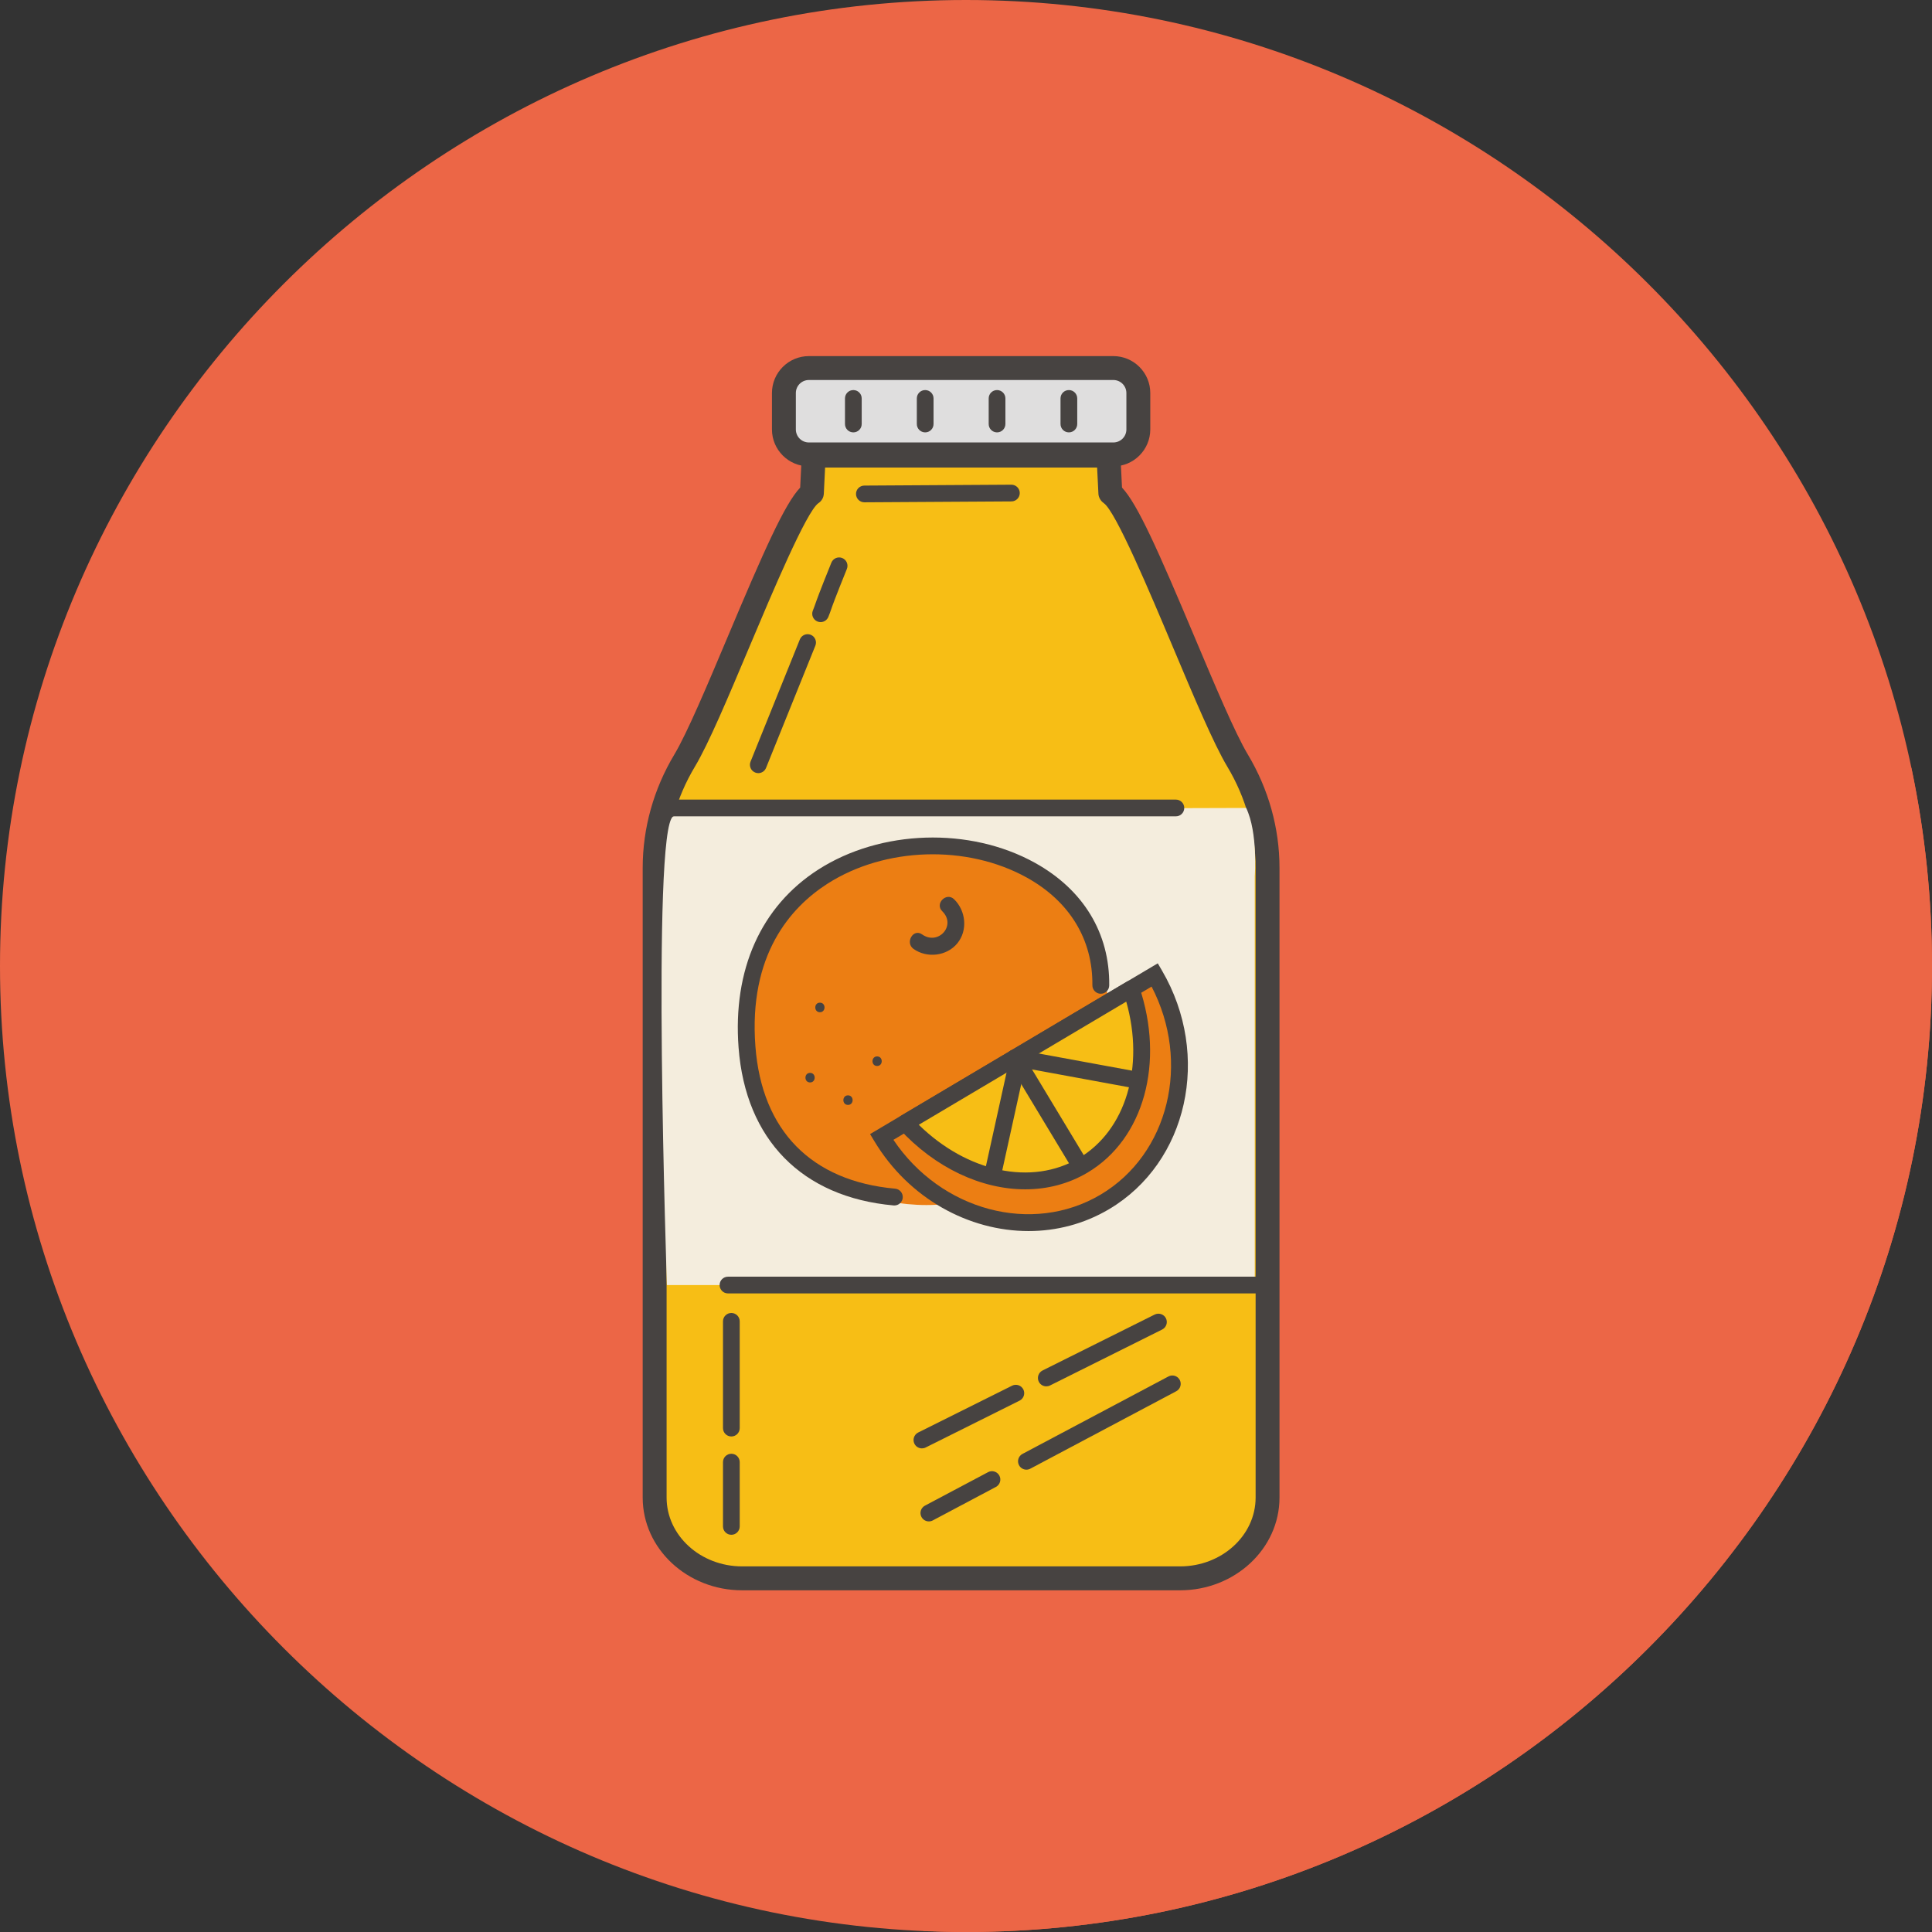
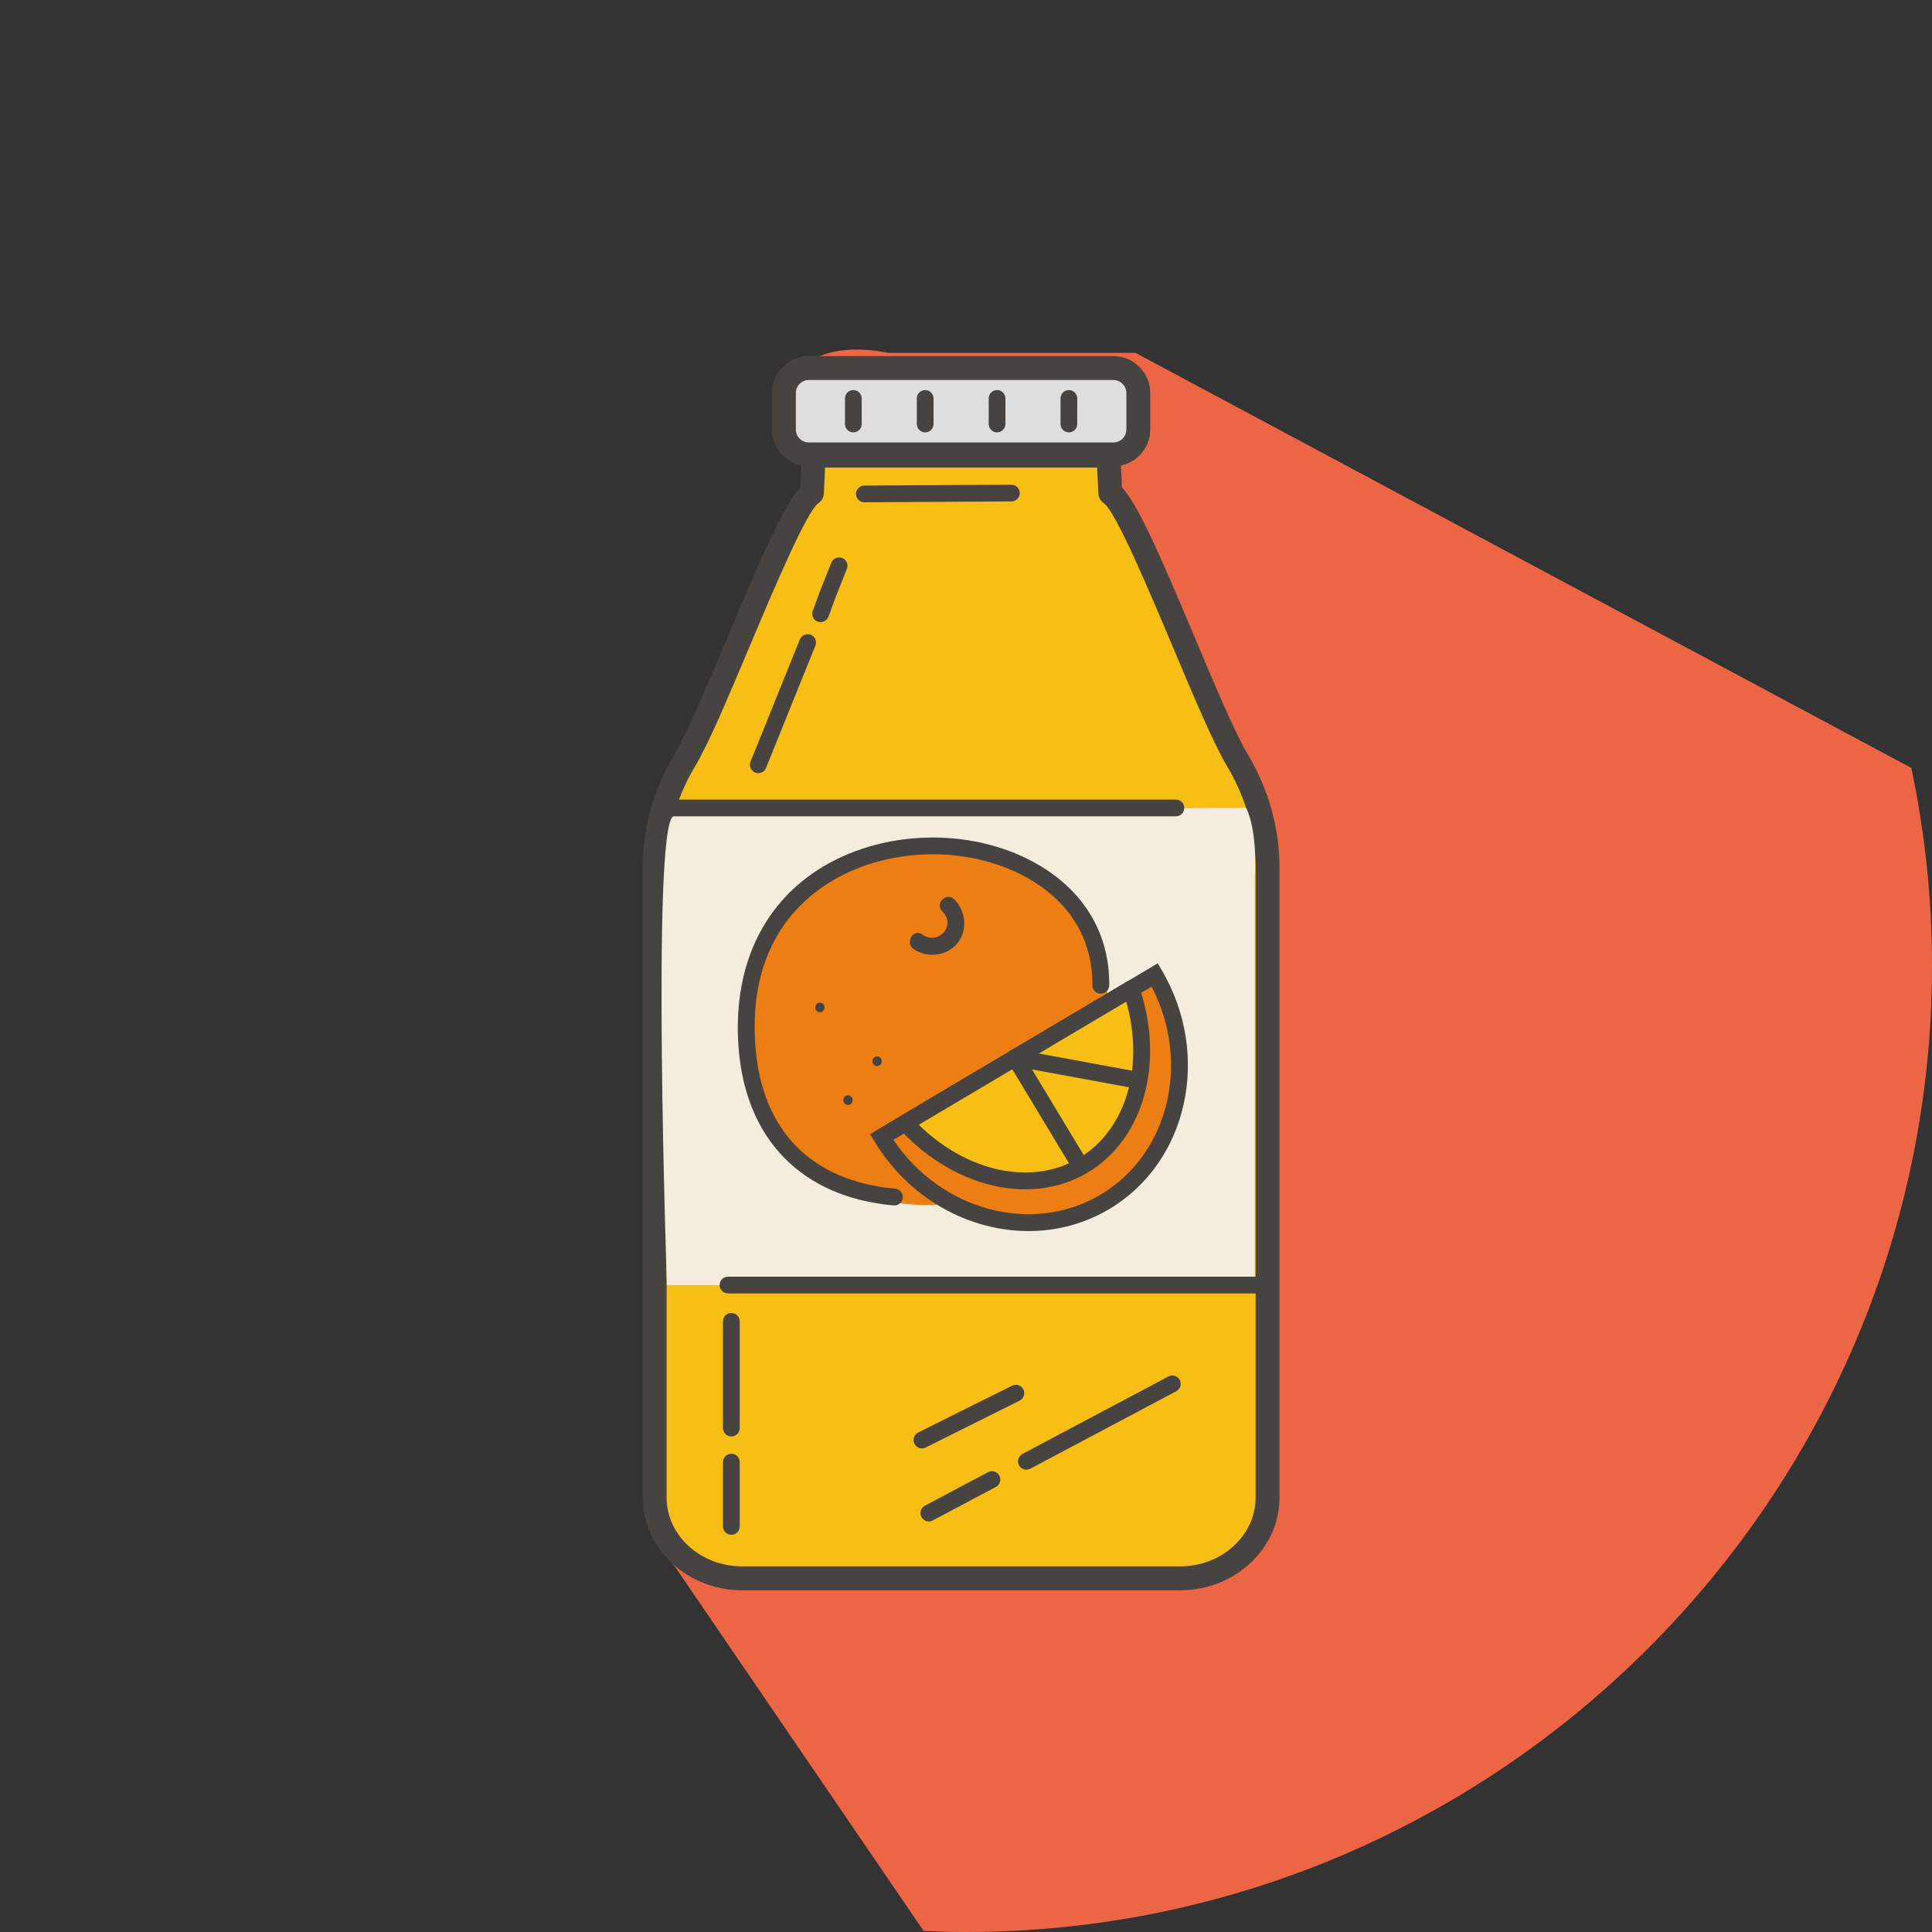
<svg xmlns="http://www.w3.org/2000/svg" xmlns:ns1="http://sodipodi.sourceforge.net/DTD/sodipodi-0.dtd" xmlns:ns2="http://www.inkscape.org/namespaces/inkscape" id="Layer_1" x="0px" y="0px" viewBox="0 0 512 512" style="enable-background:new 0 0 512 512;" xml:space="preserve" ns1:docname="juice.svg" ns2:version="0.92.5 (2060ec1f9f, 2020-04-08)">
  <rect x="0" y="0" width="512" height="512" fill="#333333" stroke="none" />
  <defs id="defs117" />
-   <path style="fill:#ec6646;fill-opacity:1" d="M256,512L256,512C115.2,512,0,396.8,0,256l0,0C0,115.2,115.2,0,256,0l0,0c140.8,0,256,115.2,256,256  l0,0C512,396.8,396.8,512,256,512z" id="path2" />
  <path style="fill:#ec6646;fill-opacity:1" d="M512,256L512,256c0-17.98-1.9-35.528-5.472-52.484L300.912,93.508h-65.6  c-0.788-0.068-30.212-7.364-27.624,21.42c0.124,1.348,10.476,4.332,8.636,9.852c-15.492,46.4-41.432,89.32-41.432,89.32  l-2.764,105.624v85.584l72.636,106.404C248.492,511.876,252.232,512,256,512l0,0C396.8,512,512,396.8,512,256z" id="path4" />
  <g id="g82">
    <g id="g80">
      <path style="fill:#F7BE15;" d="M327.98,201.576c-8.396-14.004-27.008-66.5-33.728-70.876l-0.488-9.964h-78.116l-0.488,9.964    c-6.72,4.38-25.332,56.872-33.728,70.876c-5.212,8.692-7.94,18.452-7.94,28.388v166.912c0,11.82,10.384,21.404,23.188,21.404    h20.864h74.332h20.86c12.808,0,23.188-9.584,23.188-21.404V229.964C335.92,220.028,333.192,210.268,327.98,201.576" id="path6" />
      <path style="fill:#474341;" d="M312.732,421.448H196.676c-14.528,0-26.356-11.024-26.356-24.572V229.964    c0-10.48,2.9-20.856,8.392-30.02c3.388-5.656,8.804-18.524,14.048-30.968c9.712-23.072,15.196-35.444,19.296-39.756l0.424-8.648    c0.08-1.684,1.476-3.008,3.164-3.008h78.116c1.688,0,3.08,1.324,3.16,3.008l0.424,8.648c4.1,4.312,9.584,16.688,19.296,39.756    c5.244,12.444,10.66,25.312,14.048,30.968c5.492,9.16,8.392,19.54,8.392,30.02v166.908    C339.084,410.42,327.264,421.448,312.732,421.448 M218.66,123.9l-0.34,6.952c-0.052,1.012-0.584,1.94-1.436,2.492    c-3.176,2.208-12.268,23.804-18.288,38.092c-5.568,13.228-10.828,25.724-14.456,31.76c-4.9,8.18-7.484,17.436-7.484,26.764    v166.908c0,10.056,8.98,18.24,20.02,18.24h116.056c11.04,0,20.02-8.184,20.02-18.24V229.964c0-9.332-2.588-18.584-7.484-26.764    c-3.624-6.036-8.884-18.532-14.456-31.76c-6.02-14.288-15.108-35.884-18.292-38.096c-0.804-0.556-1.384-1.512-1.428-2.488    l-0.344-6.952H218.66V123.9z" id="path8" />
      <path style="fill:#F4EDDD;" d="M332.52,340.552H176.736c0,0-4.116-120.836,1.656-124.188c3.42-1.988,151.852-2.248,151.852-2.248    c3.164,6.528,2.276,18.068,2.276,18.068L332.52,340.552L332.52,340.552z" id="path10" />
      <path style="fill:#DFDEDE;" d="M297.916,120.416h-86.424c-2.064,0-3.752-1.688-3.752-3.752v-15.372    c0-2.064,1.688-3.752,3.752-3.752h86.424c2.064,0,3.752,1.692,3.752,3.752v15.372C301.668,118.728,299.98,120.416,297.916,120.416    " id="path12" />
      <g id="g46">
        <path style="fill:#474341;" d="M295.056,123.584h-80.7c-5.388,0-9.78-4.388-9.78-9.78v-9.652c0-5.392,4.388-9.78,9.78-9.78h80.7     c5.388,0,9.78,4.388,9.78,9.78v9.652C304.832,119.196,300.444,123.584,295.056,123.584 M214.356,100.708     c-1.9,0-3.448,1.544-3.448,3.448v9.652c0,1.9,1.544,3.448,3.448,3.448h80.7c1.9,0,3.448-1.544,3.448-3.448v-9.652     c0-1.904-1.544-3.448-3.448-3.448H214.356z" id="path14" />
        <path style="fill:#474341;" d="M226.144,114.584c-1.228,0-2.216-0.992-2.216-2.216v-6.78c0-1.228,0.988-2.216,2.216-2.216     s2.216,0.992,2.216,2.216v6.78C228.36,113.596,227.372,114.584,226.144,114.584" id="path16" />
        <path style="fill:#474341;" d="M245.184,114.584c-1.228,0-2.216-0.992-2.216-2.216v-6.78c0-1.228,0.988-2.216,2.216-2.216     s2.216,0.992,2.216,2.216v6.78C247.396,113.596,246.408,114.584,245.184,114.584" id="path18" />
        <path style="fill:#474341;" d="M264.228,114.584c-1.228,0-2.216-0.992-2.216-2.216v-6.78c0-1.228,0.988-2.216,2.216-2.216     s2.216,0.992,2.216,2.216v6.78C266.44,113.596,265.452,114.584,264.228,114.584" id="path20" />
        <path style="fill:#474341;" d="M283.264,114.584c-1.228,0-2.216-0.992-2.216-2.216v-6.78c0-1.228,0.988-2.216,2.216-2.216     s2.216,0.992,2.216,2.216v6.78C285.48,113.596,284.492,114.584,283.264,114.584" id="path22" />
        <path style="fill:#474341;" d="M311.624,216.336H175.072c-1.228,0-2.216-0.992-2.216-2.216c0-1.228,0.992-2.216,2.216-2.216     h136.552c1.228,0,2.216,0.992,2.216,2.216C313.84,215.344,312.852,216.336,311.624,216.336" id="path24" />
        <path style="fill:#474341;" d="M334.828,342.768H192.92c-1.224,0-2.216-0.992-2.216-2.216c0-1.228,0.992-2.216,2.216-2.216     h141.908c1.228,0,2.216,0.992,2.216,2.216S336.056,342.768,334.828,342.768" id="path26" />
        <path style="fill:#474341;" d="M229.068,133.116c-1.216,0-2.208-0.98-2.216-2.204c-0.012-1.22,0.976-2.22,2.204-2.228     l38.96-0.236h0.016c1.216,0,2.208,0.984,2.216,2.204s-0.98,2.22-2.204,2.228l-38.964,0.236H229.068z" id="path28" />
        <path style="fill:#474341;" d="M200.956,204.892c-0.272,0-0.556-0.052-0.828-0.164c-1.136-0.456-1.684-1.748-1.228-2.88     l13.072-32.396c0.46-1.132,1.752-1.684,2.884-1.228c1.132,0.46,1.684,1.752,1.224,2.884l-13.072,32.396     C202.66,204.368,201.832,204.892,200.956,204.892" id="path30" />
        <path style="fill:#474341;" d="M217.464,164.868c-0.272,0-0.556-0.052-0.828-0.164c-1.136-0.456-1.684-1.748-1.228-2.88     c0.316-0.784,0.444-1.16,0.628-1.68c0.412-1.172,1.048-3.012,4.284-11.032c0.464-1.136,1.752-1.684,2.884-1.228     c1.136,0.46,1.684,1.752,1.228,2.884c-3.176,7.88-3.808,9.676-4.208,10.836c-0.2,0.576-0.348,1-0.7,1.876     C219.172,164.344,218.34,164.868,217.464,164.868" id="path32" />
        <path style="fill:#474341;" d="M193.816,406.732c-1.228,0-2.216-0.992-2.216-2.216v-17.04c0-1.228,0.988-2.216,2.216-2.216     s2.216,0.992,2.216,2.216v17.04C196.032,405.74,195.044,406.732,193.816,406.732" id="path34" />
        <path style="fill:#474341;" d="M193.816,380.68c-1.228,0-2.216-0.992-2.216-2.216v-28.296c0-1.228,0.988-2.216,2.216-2.216     s2.216,0.988,2.216,2.216v28.296C196.032,379.688,195.044,380.68,193.816,380.68" id="path36" />
-         <path style="fill:#474341;" d="M277.276,367.396c-0.812,0-1.596-0.448-1.984-1.228c-0.544-1.096-0.1-2.424,0.992-2.976     l29.724-14.824c1.096-0.528,2.424-0.104,2.976,0.992c0.544,1.096,0.1,2.424-0.996,2.976l-29.72,14.828     C277.948,367.324,277.612,367.396,277.276,367.396" id="path38" />
        <path style="fill:#474341;" d="M244.316,383.836c-0.812,0-1.596-0.448-1.984-1.228c-0.544-1.096-0.1-2.424,0.992-2.976     l24.896-12.416c1.088-0.532,2.424-0.104,2.976,0.996c0.544,1.096,0.1,2.424-0.996,2.972l-24.896,12.42     C244.988,383.764,244.652,383.836,244.316,383.836" id="path40" />
        <path style="fill:#474341;" d="M272.008,389.476c-0.792,0-1.556-0.428-1.96-1.18c-0.572-1.084-0.164-2.42,0.92-2.996     l38.68-20.524c1.076-0.572,2.42-0.168,2.996,0.92c0.572,1.084,0.16,2.42-0.924,2.996l-38.676,20.524     C272.716,389.392,272.36,389.476,272.008,389.476" id="path42" />
        <path style="fill:#474341;" d="M246.156,403.188c-0.792,0-1.56-0.428-1.96-1.18c-0.572-1.084-0.164-2.42,0.92-2.996l16.732-8.876     c1.072-0.572,2.416-0.164,2.996,0.92c0.572,1.084,0.164,2.424-0.92,2.996l-16.728,8.876     C246.864,403.104,246.508,403.188,246.156,403.188" id="path44" />
      </g>
      <path style="fill:#EC7E13;" d="M294.184,271.524c0,26.412-21.792,47.824-48.676,47.824s-48.676-21.412-48.676-47.824    s21.792-47.824,48.676-47.824S294.184,245.112,294.184,271.524" id="path48" />
      <g id="g62">
        <path style="fill:#474341;" d="M237.012,319.46c-0.072,0-0.136-0.004-0.204-0.008c-24.244-2.18-39.22-17.416-41.076-41.804     c-1.572-20.692,5.932-37.452,21.128-47.204c16.544-10.612,40.144-11.352,57.392-1.8c12.864,7.124,19.86,18.664,19.704,32.5     c-0.012,1.228-1.012,2.208-2.232,2.208H291.7c-1.228-0.012-2.22-1.024-2.208-2.256c0.136-12.116-6.048-22.256-17.404-28.544     c-15.876-8.784-37.584-8.112-52.816,1.652c-9.724,6.24-20.932,18.788-19.08,43.108c1.696,22.316,14.84,35.7,37.02,37.696     c1.228,0.108,2.132,1.196,2.024,2.424C239.128,318.592,238.156,319.46,237.012,319.46" id="path50" />
        <path style="fill:#474341;" d="M217.284,268.252c1.628,0,1.636-2.536,0-2.536C215.652,265.716,215.648,268.252,217.284,268.252" id="path52" />
-         <path style="fill:#474341;" d="M214.676,286.86c1.628,0,1.636-2.536,0-2.536C213.048,284.328,213.044,286.86,214.676,286.86" id="path54" />
        <path style="fill:#474341;" d="M224.728,292.816c1.628,0,1.636-2.536,0-2.536C223.096,290.284,223.092,292.816,224.728,292.816" id="path56" />
        <path style="fill:#474341;" d="M232.444,282.496c1.628,0,1.636-2.536,0-2.536C230.816,279.96,230.808,282.496,232.444,282.496" id="path58" />
        <path style="fill:#474341;" d="M249.708,241.488c3.828,3.752-1.06,9.172-5.348,6.136c-2.352-1.664-4.584,2.208-2.256,3.856     c3.556,2.516,8.812,1.912,11.596-1.484c2.82-3.44,2.272-8.624-0.836-11.668C250.816,236.316,247.656,239.468,249.708,241.488" id="path60" />
      </g>
      <path style="fill:#EC7E13;" d="M306.024,258.36l-72.376,42.956c12.844,21.3,39.244,29.008,59.144,17.2    C312.692,306.704,318.564,279.836,306.024,258.36" id="path64" />
      <path style="fill:#474341;" d="M272.58,326.244c-15.792,0-31.68-8.576-40.84-23.776l-1.164-1.924l76.244-45.252l1.132,1.94    c13.124,22.472,6.84,50.824-14.02,63.204C287.3,324.372,279.944,326.244,272.58,326.244 M236.768,302.064    c12.576,18.748,36.728,25.292,54.888,14.532c18.148-10.776,23.956-35.124,13.524-55.14L236.768,302.064z" id="path66" />
      <path style="fill:#F7BE15;" d="M299.756,262.08l-59.836,35.516c13.408,14.608,32.764,19.78,47.136,11.248    C301.424,300.316,306.156,280.848,299.756,262.08" id="path68" />
      <g id="g78">
        <path style="fill:#474341;" d="M271.688,315.184c-11.544,0-23.816-5.624-33.416-16.08c-0.452-0.492-0.66-1.168-0.568-1.836     c0.1-0.664,0.496-1.252,1.076-1.592l59.836-35.516c0.58-0.348,1.284-0.42,1.912-0.172c0.632,0.232,1.124,0.736,1.344,1.372     c6.892,20.216,1.268,40.532-13.68,49.404C283.176,313.744,277.524,315.184,271.688,315.184 M243.488,298.076     c12.836,12.576,29.948,16.252,42.432,8.848c12.476-7.404,17.44-24.196,12.548-41.484L243.488,298.076z" id="path70" />
        <path style="fill:#474341;" d="M285.904,310.524c-0.756,0-1.492-0.384-1.912-1.084l-16.876-27.976     c-0.64-1.056-0.3-2.424,0.756-3.06c1.044-0.632,2.424-0.3,3.064,0.756l16.876,27.976c0.636,1.056,0.3,2.424-0.76,3.064     C286.696,310.42,286.3,310.524,285.904,310.524" id="path72" />
        <path style="fill:#474341;" d="M300.084,288.26c-0.136,0-0.272-0.012-0.412-0.036l-31.048-5.708     c-1.212-0.224-2.016-1.388-1.796-2.604c0.228-1.212,1.36-2,2.604-1.796l31.048,5.708c1.212,0.228,2.016,1.388,1.796,2.604     C302.076,287.504,301.14,288.26,300.084,288.26" id="path74" />
-         <path style="fill:#474341;" d="M263.4,312.044c-0.156,0-0.32-0.016-0.48-0.052c-1.204-0.268-1.968-1.456-1.704-2.66l5.992-27.192     c0.268-1.2,1.44-1.96,2.66-1.704c1.204,0.268,1.968,1.456,1.7,2.66l-5.988,27.196C265.352,311.332,264.432,312.044,263.4,312.044     " id="path76" />
      </g>
    </g>
  </g>
  <g id="g84">
</g>
  <g id="g86">
</g>
  <g id="g88">
</g>
  <g id="g90">
</g>
  <g id="g92">
</g>
  <g id="g94">
</g>
  <g id="g96">
</g>
  <g id="g98">
</g>
  <g id="g100">
</g>
  <g id="g102">
</g>
  <g id="g104">
</g>
  <g id="g106">
</g>
  <g id="g108">
</g>
  <g id="g110">
</g>
  <g id="g112">
</g>
</svg>